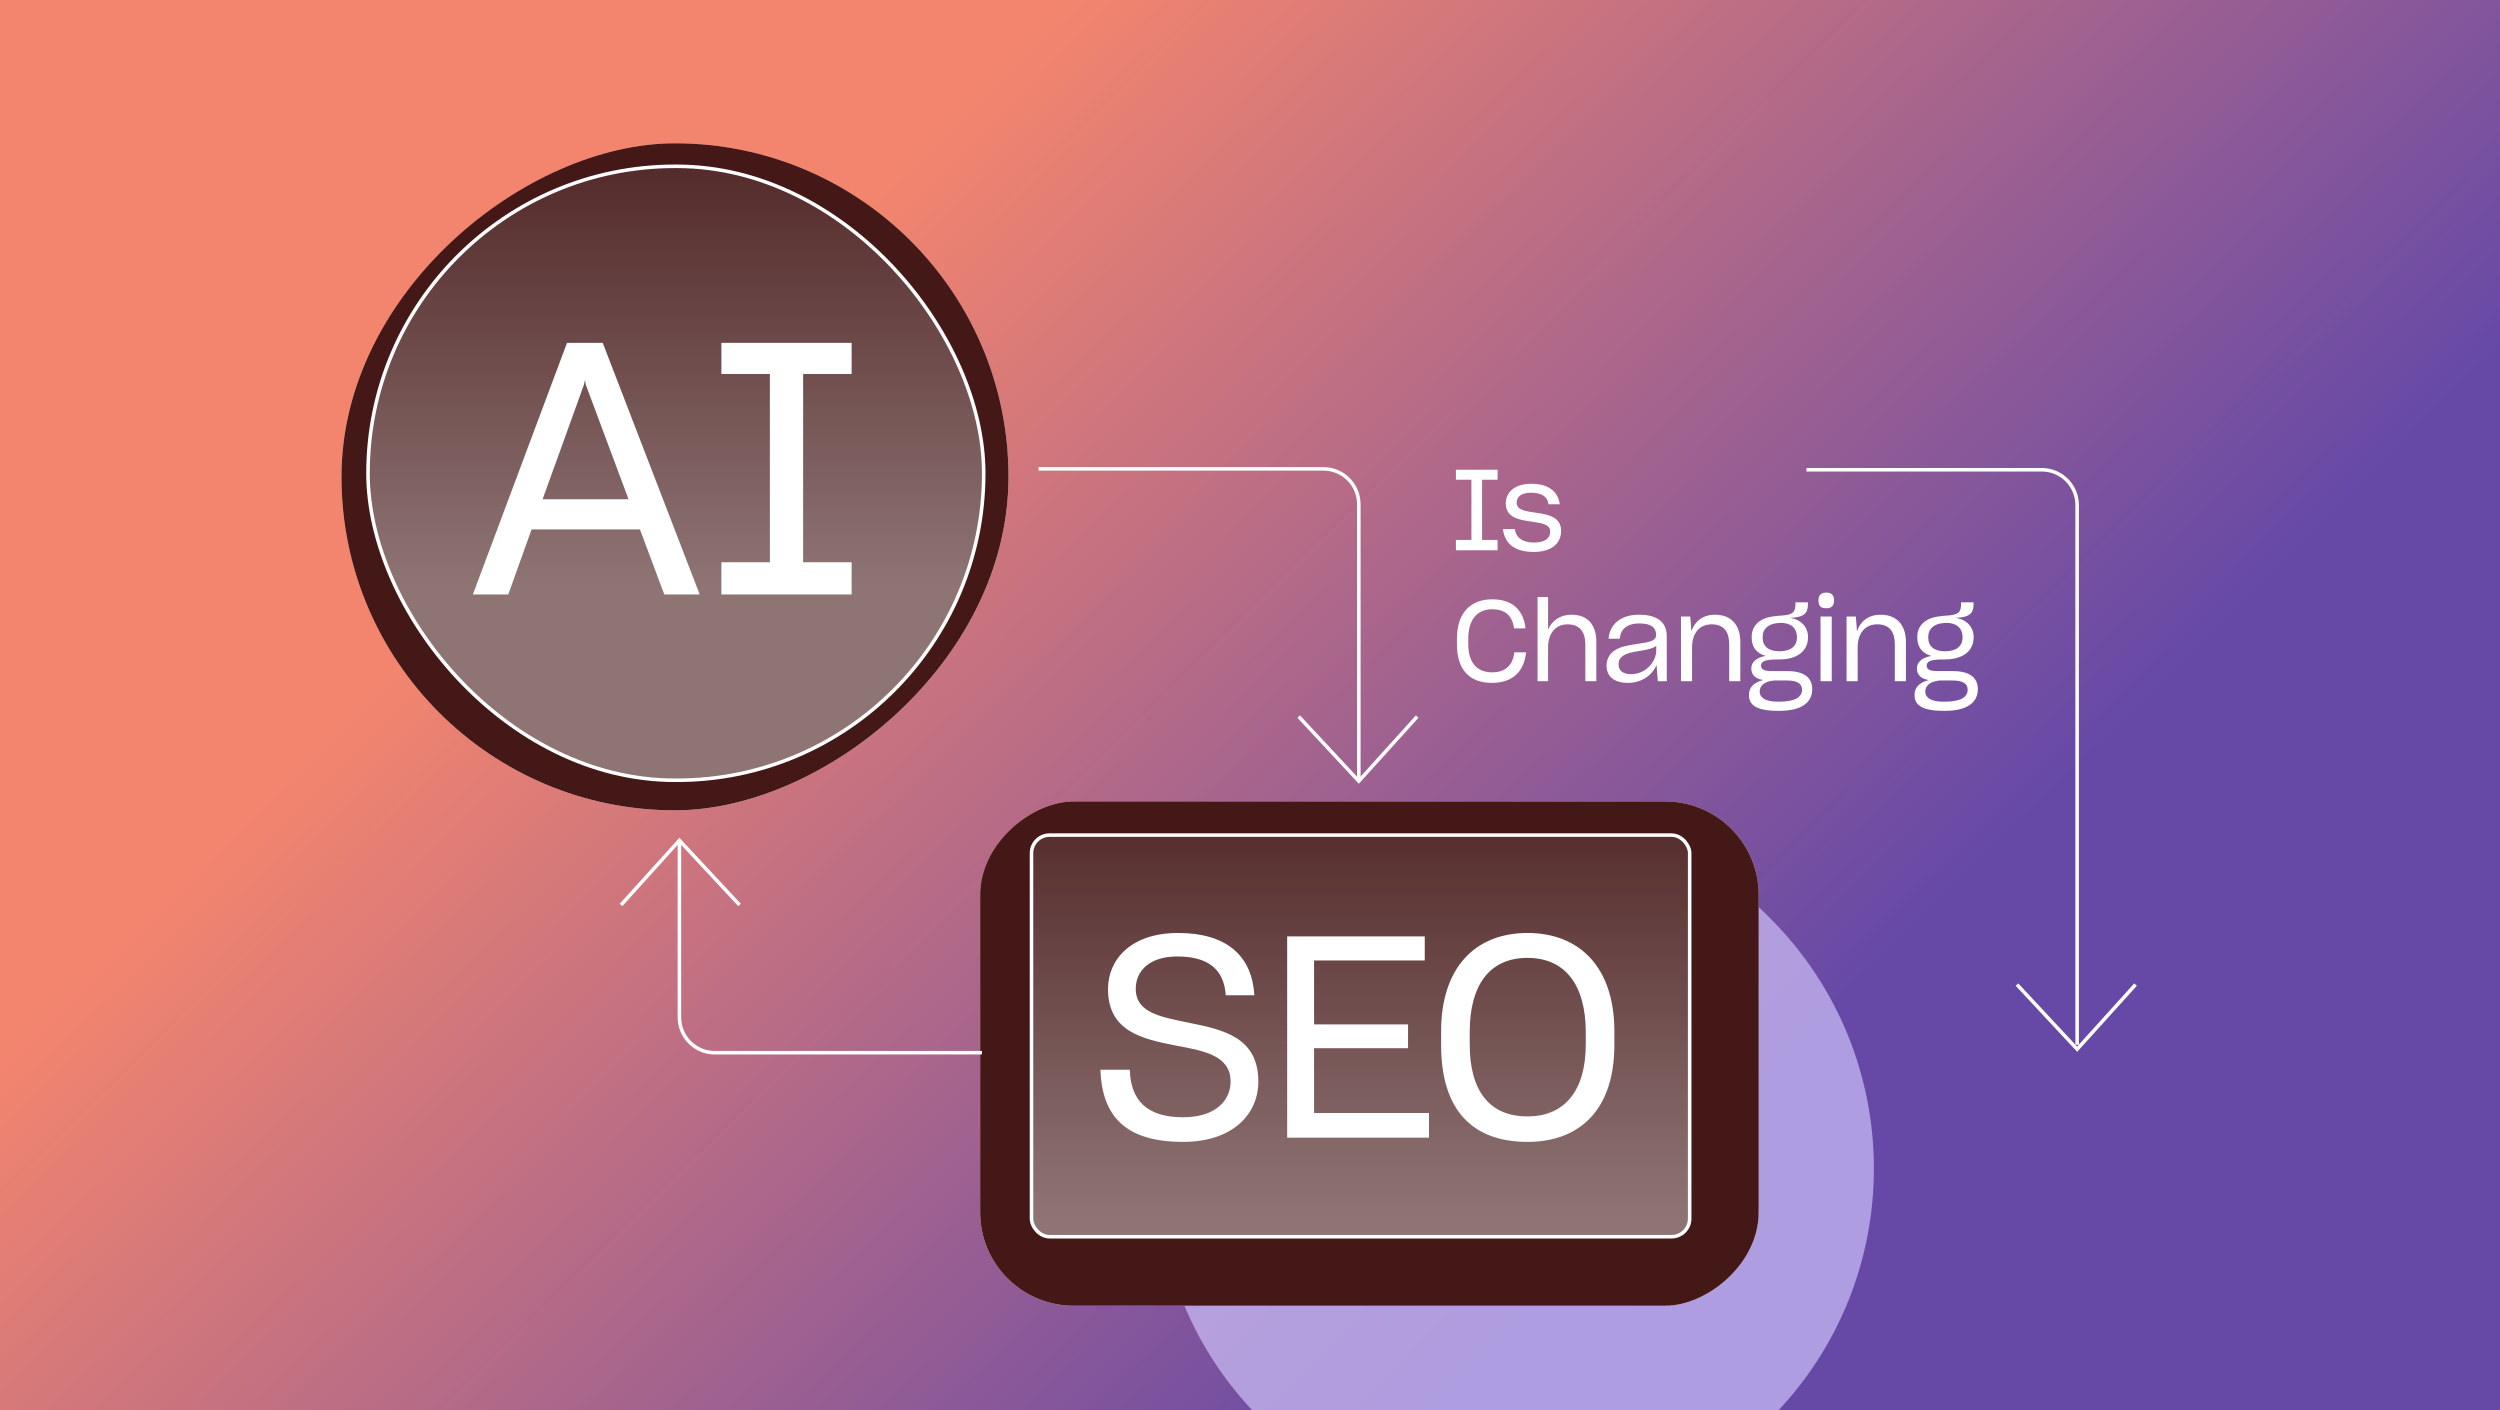
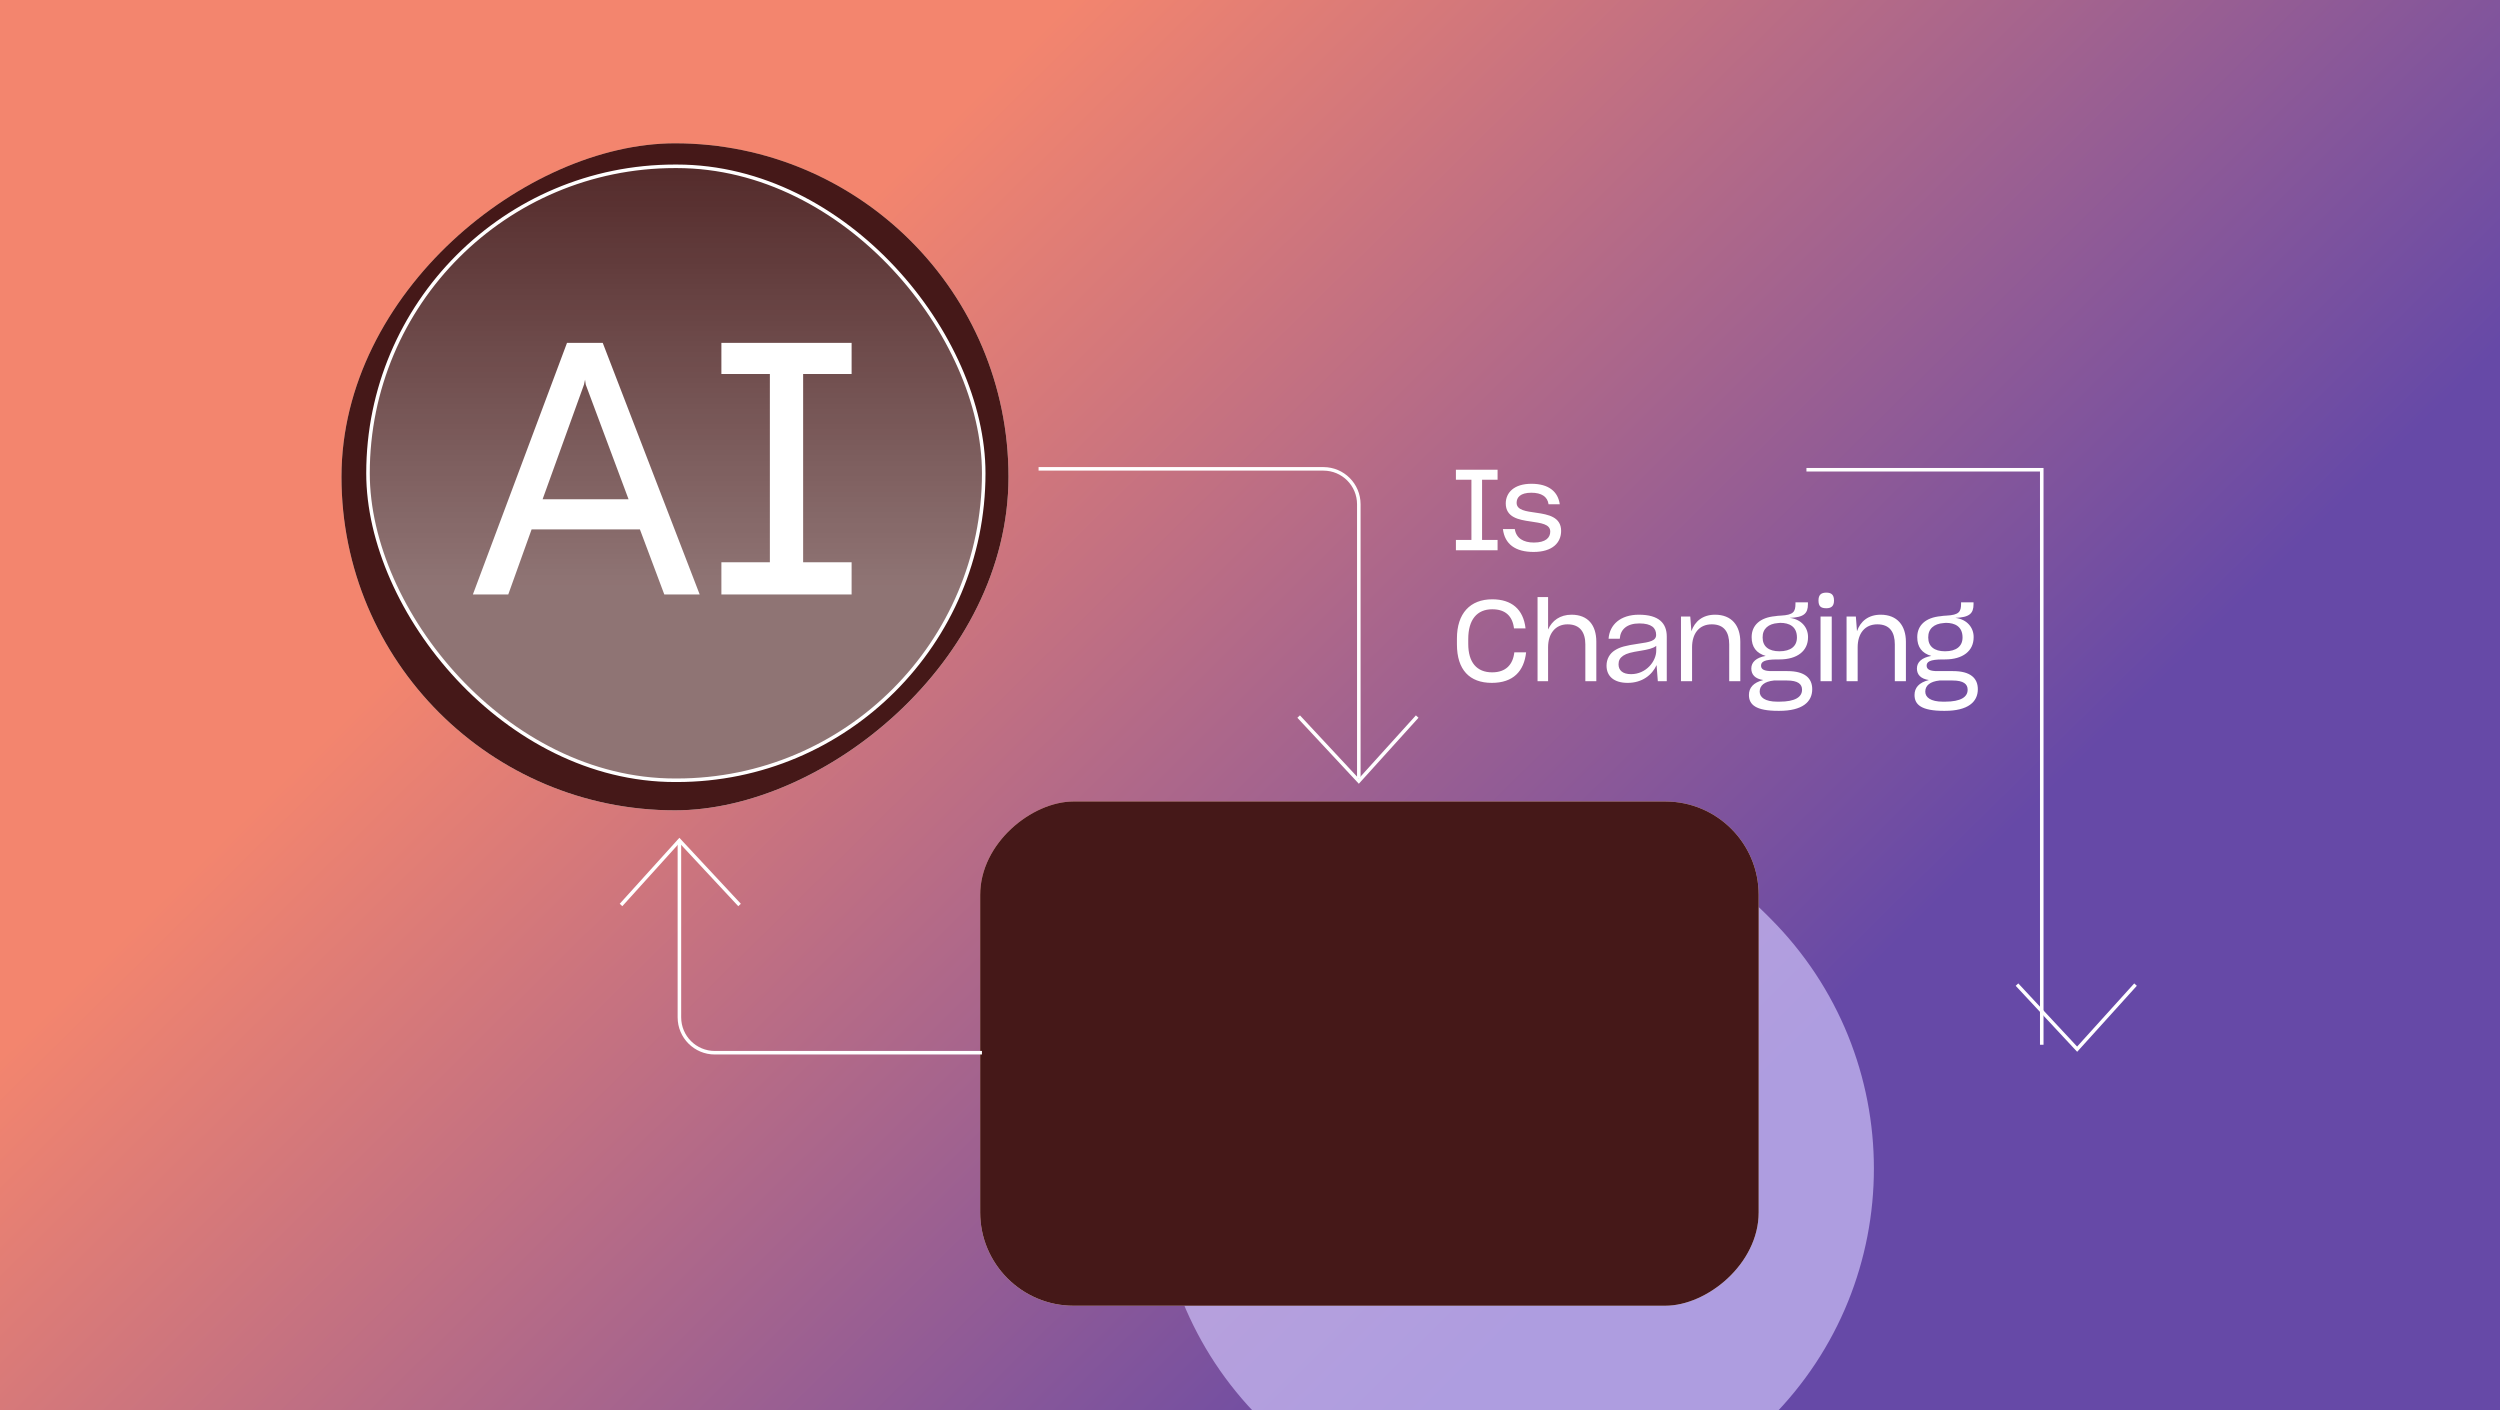
<svg xmlns="http://www.w3.org/2000/svg" width="1413" height="797" viewBox="0 0 1413 797" fill="none">
  <g clip-path="url(#clip0_13096_309)">
    <rect width="1413" height="796.978" fill="url(#paint0_linear_13096_309)" />
    <g style="mix-blend-mode:overlay" filter="url(#filter0_f_13096_309)">
      <rect x="571" y="660.484" width="403.737" height="403.737" rx="200" transform="rotate(-45 571 660.484)" fill="url(#paint1_radial_13096_309)" fill-opacity="0.7" />
    </g>
    <g style="mix-blend-mode:overlay" filter="url(#filter1_f_13096_309)">
      <rect x="193" y="458" width="377" height="377" rx="188.5" transform="rotate(-90 193 458)" fill="url(#paint2_radial_13096_309)" />
      <rect x="193" y="458" width="377" height="377" rx="188.5" transform="rotate(-90 193 458)" fill="url(#paint3_radial_13096_309)" />
    </g>
    <g style="mix-blend-mode:overlay" filter="url(#filter2_f_13096_309)">
      <rect x="554" y="738" width="285" height="440" rx="52.788" transform="rotate(-90 554 738)" fill="url(#paint4_radial_13096_309)" />
      <rect x="554" y="738" width="285" height="440" rx="52.788" transform="rotate(-90 554 738)" fill="url(#paint5_radial_13096_309)" />
    </g>
    <rect x="208" y="94" width="348" height="347" rx="173.5" fill="url(#paint6_linear_13096_309)" fill-opacity="0.4" stroke="white" stroke-width="2" />
-     <rect x="583" y="472" width="372" height="227" rx="10.23" fill="url(#paint7_linear_13096_309)" fill-opacity="0.4" stroke="white" stroke-width="2" />
    <g filter="url(#filter3_d_13096_309)">
      <path d="M554 593H403C391.954 593 383 584.046 383 573V473" stroke="white" stroke-width="2" />
      <path d="M417 509.5L383 473L350 509.5" stroke="white" stroke-width="2" />
    </g>
    <g filter="url(#filter4_d_13096_309)">
      <path d="M586 263H747C758.046 263 767 271.954 767 283V438" stroke="white" stroke-width="2" />
      <path d="M733 403L767 439.5L800 403" stroke="white" stroke-width="2" />
    </g>
    <g filter="url(#filter5_d_13096_309)">
-       <path d="M1020 263.5H1153C1164.05 263.5 1173 272.454 1173 283.5V588.5" stroke="white" stroke-width="2" />
+       <path d="M1020 263.5H1153V588.5" stroke="white" stroke-width="2" />
      <path d="M1139 554.5L1173 591L1206 554.5" stroke="white" stroke-width="2" />
    </g>
    <path d="M267.268 336L320.468 193.8H340.668L395.468 336H375.468L361.668 299.2H300.468L287.268 336H267.268ZM330.068 217.4L306.668 282.2H355.268L331.068 217.4L330.668 214.6L330.068 217.4ZM407.73 317.8H435.13V211.4H407.73V193.8H481.33V211.4H453.93V317.8H481.33V336H407.73V317.8Z" fill="white" />
-     <path d="M668.646 645.4C635.526 645.4 622.886 630.36 621.926 604.6H638.566C639.046 621.88 648.166 631.48 668.646 631.48C687.206 631.48 695.526 621.88 695.526 611.32C695.526 596.44 680.326 593.88 664.006 590.84C645.606 587.16 626.246 583 626.246 559C626.246 542.2 639.366 527.32 665.766 527.32C693.926 527.32 707.686 540.76 708.966 562.52H692.806C691.846 548.28 683.366 540.6 665.446 540.6C649.286 540.6 641.926 549.08 641.926 558.84C641.926 572.76 656.646 574.84 672.646 578.2C691.526 582.04 711.046 586.36 711.206 611C711.366 629.72 696.646 645.4 668.646 645.4ZM727.511 643V529.24H805.271V542.84H742.711V579H795.831V592.44H742.711V629.08H807.671V643H727.511ZM863.318 645.4C832.278 645.4 814.518 627.48 814.518 590.68V582.84C814.518 547.16 833.558 527.32 863.318 527.32C892.758 527.32 912.438 546.68 912.438 582.84V590.68C912.438 627.16 892.918 645.4 863.318 645.4ZM863.318 631C884.118 631 896.278 616.76 896.278 590.2V583.48C896.278 556.44 884.438 541.4 863.318 541.4C841.878 541.4 830.678 556.76 830.678 583.32V590.2C830.678 616.6 841.878 631 863.318 631Z" fill="white" />
    <path d="M822.88 305.176H831.648V271.128H822.88V265.496H846.432V271.128H837.664V305.176H846.432V311H822.88V305.176ZM866.794 311.96C856.49 311.96 850.473 307.544 849.449 299.032H856.169C856.938 304.28 861.161 306.648 866.922 306.648C873.642 306.648 876.201 303.896 876.201 300.44C876.201 296.152 870.889 295.64 865.129 294.744C858.345 293.784 851.049 292.44 851.049 284.504C851.113 278.424 855.721 273.432 865.577 273.432C875.434 273.432 880.618 277.976 881.578 285.016H875.242C874.666 280.728 871.274 278.488 865.514 278.488C859.241 278.488 857.193 281.176 857.193 284.184C857.193 288.408 862.569 288.984 868.33 289.816C875.05 290.776 882.346 292.184 882.346 300.056C882.346 306.712 877.482 311.96 866.794 311.96ZM851.049 284.504V284.568V284.504ZM843.168 385.96C830.56 385.96 823.456 378.536 823.456 364.2V360.872C823.456 346.664 830.944 338.728 843.424 338.728C854.304 338.728 861.024 344.296 862.24 355.176V355.24V355.176H855.712C854.88 348.264 850.912 344.36 843.424 344.36C834.784 344.36 829.856 350.248 829.856 361.192V363.944C829.856 374.376 834.656 380.008 843.36 380.008C851.104 380.008 855.136 375.656 855.904 368.616V368.68H862.56C861.408 379.368 855.264 385.96 843.168 385.96ZM862.56 368.616V368.68V368.616ZM869.023 385V337.448H874.975V355.816C877.215 350.76 881.759 347.432 888.223 347.432C897.567 347.432 902.239 353.384 902.239 362.664V385H896.031V364.2C896.031 357.544 893.151 352.872 885.983 352.872C879.007 352.872 874.975 358.248 874.975 365.8V385H869.023ZM919.979 385.96C912.107 385.96 908.011 382.12 908.011 376.232C908.011 372.392 909.867 369.32 912.747 367.528C915.691 365.672 918.699 364.904 926.059 363.816C932.459 362.92 936.043 362.216 936.043 358.824C936.043 354.92 933.419 352.36 926.571 352.36C919.403 352.36 915.819 355.88 915.499 361H909.163C909.739 353.064 915.883 347.432 926.315 347.432C937.643 347.432 942.059 352.296 942.059 359.784V385H937.003L936.299 375.912C933.739 381.544 928.107 385.96 919.979 385.96ZM921.899 381.032C930.283 381.032 936.107 373.864 936.107 367.72V365.032C934.443 366.44 931.371 367.144 927.403 367.784C921.835 368.68 919.467 369.256 917.419 370.6C915.563 371.88 914.795 373.352 914.795 375.464C914.795 378.856 917.099 381.032 921.899 381.032ZM950.085 385V348.456H955.333L955.973 356.776C957.893 351.144 962.437 347.432 969.349 347.432C978.757 347.432 983.621 353.576 983.621 362.792V385H977.349V364.2C977.349 357.416 974.597 352.872 967.493 352.872C960.325 352.872 956.357 358.12 956.357 365.864V385H950.085ZM989.838 377.832C989.838 374.248 992.59 371.688 997.966 370.728C992.654 369.192 990.03 365.672 990.03 360.168V360.104C990.03 353.384 994.83 349.032 1003.28 348.264C1004.3 348.072 1005.26 348.008 1006.54 347.944C1013.65 347.56 1014.8 345.832 1014.8 341.16V340.456H1021.84V341.544C1021.84 346.728 1019.53 348.968 1011.47 349.224H1011.6C1018.25 350.056 1021.9 354.792 1021.9 359.976V360.232C1021.9 367.912 1015.82 372.712 1005.71 372.712H1004.49C997.006 372.712 995.342 374.12 995.342 376.232C995.342 378.28 997.07 379.368 1001.68 379.304H1010.25C1020.05 379.304 1024.27 383.272 1024.27 389.544C1024.27 396.776 1018.64 401.768 1005.65 401.768H1005.07C992.398 401.768 988.494 398.312 988.494 392.808C988.494 388.776 990.926 385.768 996.622 384.36C991.95 383.656 989.838 381.288 989.838 377.832ZM1005.71 368.104C1012.17 368.104 1015.63 365.224 1015.63 360.296V360.168C1015.57 354.024 1011.21 352.04 1006.22 352.04C1005.65 352.04 1005.26 352.104 1004.81 352.168C999.566 352.552 996.174 355.368 996.238 360.232V360.36C996.238 365.352 999.63 368.104 1005.71 368.104ZM1004.56 396.584H1005.71C1014.86 396.584 1018.51 393.832 1018.51 389.864V389.8C1018.51 386.664 1016.21 384.616 1010 384.616H1002.64C997.198 385.192 994.574 387.496 994.574 390.888V390.952C994.574 394.088 997.518 396.584 1004.56 396.584ZM1032.23 343.784C1029.09 343.784 1027.81 342.632 1027.81 339.368C1027.81 336.168 1029.35 334.952 1032.23 334.952C1035.11 334.952 1036.58 336.168 1036.58 339.432C1036.58 342.504 1035.11 343.784 1032.23 343.784ZM1028.97 385V348.456H1035.3V385H1028.97ZM1043.68 385V348.456H1048.93L1049.57 356.776C1051.49 351.144 1056.03 347.432 1062.95 347.432C1072.35 347.432 1077.22 353.576 1077.22 362.792V385H1070.95V364.2C1070.95 357.416 1068.19 352.872 1061.09 352.872C1053.92 352.872 1049.95 358.12 1049.95 365.864V385H1043.68ZM1083.44 377.832C1083.44 374.248 1086.19 371.688 1091.56 370.728C1086.25 369.192 1083.63 365.672 1083.63 360.168V360.104C1083.63 353.384 1088.43 349.032 1096.88 348.264C1097.9 348.072 1098.86 348.008 1100.14 347.944C1107.24 347.56 1108.4 345.832 1108.4 341.16V340.456H1115.44V341.544C1115.44 346.728 1113.13 348.968 1105.07 349.224H1105.2C1111.85 350.056 1115.5 354.792 1115.5 359.976V360.232C1115.5 367.912 1109.42 372.712 1099.31 372.712H1098.09C1090.6 372.712 1088.94 374.12 1088.94 376.232C1088.94 378.28 1090.67 379.368 1095.28 379.304H1103.85C1113.64 379.304 1117.87 383.272 1117.87 389.544C1117.87 396.776 1112.24 401.768 1099.24 401.768H1098.67C1086 401.768 1082.09 398.312 1082.09 392.808C1082.09 388.776 1084.52 385.768 1090.22 384.36C1085.55 383.656 1083.44 381.288 1083.44 377.832ZM1099.31 368.104C1105.77 368.104 1109.23 365.224 1109.23 360.296V360.168C1109.16 354.024 1104.81 352.04 1099.82 352.04C1099.24 352.04 1098.86 352.104 1098.41 352.168C1093.16 352.552 1089.77 355.368 1089.84 360.232V360.36C1089.84 365.352 1093.23 368.104 1099.31 368.104ZM1098.16 396.584H1099.31C1108.46 396.584 1112.11 393.832 1112.11 389.864V389.8C1112.11 386.664 1109.8 384.616 1103.6 384.616H1096.24C1090.8 385.192 1088.17 387.496 1088.17 390.888V390.952C1088.17 394.088 1091.12 396.584 1098.16 396.584Z" fill="white" />
  </g>
  <defs>
    <filter id="filter0_f_13096_309" x="491.545" y="295.542" width="729.881" height="729.885" filterUnits="userSpaceOnUse" color-interpolation-filters="sRGB">
      <feFlood flood-opacity="0" result="BackgroundImageFix" />
      <feBlend mode="normal" in="SourceGraphic" in2="BackgroundImageFix" result="shape" />
      <feGaussianBlur stdDeviation="81.149" result="effect1_foregroundBlur_13096_309" />
    </filter>
    <filter id="filter1_f_13096_309" x="30.702" y="-81.298" width="701.596" height="701.596" filterUnits="userSpaceOnUse" color-interpolation-filters="sRGB">
      <feFlood flood-opacity="0" result="BackgroundImageFix" />
      <feBlend mode="normal" in="SourceGraphic" in2="BackgroundImageFix" result="shape" />
      <feGaussianBlur stdDeviation="81.149" result="effect1_foregroundBlur_13096_309" />
    </filter>
    <filter id="filter2_f_13096_309" x="391.702" y="290.702" width="764.596" height="609.596" filterUnits="userSpaceOnUse" color-interpolation-filters="sRGB">
      <feFlood flood-opacity="0" result="BackgroundImageFix" />
      <feBlend mode="normal" in="SourceGraphic" in2="BackgroundImageFix" result="shape" />
      <feGaussianBlur stdDeviation="81.149" result="effect1_foregroundBlur_13096_309" />
    </filter>
    <filter id="filter3_d_13096_309" x="345.258" y="468.52" width="214.742" height="132.48" filterUnits="userSpaceOnUse" color-interpolation-filters="sRGB">
      <feFlood flood-opacity="0" result="BackgroundImageFix" />
      <feColorMatrix in="SourceAlpha" type="matrix" values="0 0 0 0 0 0 0 0 0 0 0 0 0 0 0 0 0 0 127 0" result="hardAlpha" />
      <feOffset dx="1" dy="2" />
      <feGaussianBlur stdDeviation="2.5" />
      <feComposite in2="hardAlpha" operator="out" />
      <feColorMatrix type="matrix" values="0 0 0 0 0 0 0 0 0 0 0 0 0 0 0 0 0 0 0.25 0" />
      <feBlend mode="normal" in2="BackgroundImageFix" result="effect1_dropShadow_13096_309" />
      <feBlend mode="normal" in="SourceGraphic" in2="effect1_dropShadow_13096_309" result="shape" />
    </filter>
    <filter id="filter4_d_13096_309" x="582" y="259" width="224.742" height="188.98" filterUnits="userSpaceOnUse" color-interpolation-filters="sRGB">
      <feFlood flood-opacity="0" result="BackgroundImageFix" />
      <feColorMatrix in="SourceAlpha" type="matrix" values="0 0 0 0 0 0 0 0 0 0 0 0 0 0 0 0 0 0 127 0" result="hardAlpha" />
      <feOffset dx="1" dy="2" />
      <feGaussianBlur stdDeviation="2.5" />
      <feComposite in2="hardAlpha" operator="out" />
      <feColorMatrix type="matrix" values="0 0 0 0 0 0 0 0 0 0 0 0 0 0 0 0 0 0 0.25 0" />
      <feBlend mode="normal" in2="BackgroundImageFix" result="effect1_dropShadow_13096_309" />
      <feBlend mode="normal" in="SourceGraphic" in2="effect1_dropShadow_13096_309" result="shape" />
    </filter>
    <filter id="filter5_d_13096_309" x="1016" y="259.5" width="196.742" height="339.98" filterUnits="userSpaceOnUse" color-interpolation-filters="sRGB">
      <feFlood flood-opacity="0" result="BackgroundImageFix" />
      <feColorMatrix in="SourceAlpha" type="matrix" values="0 0 0 0 0 0 0 0 0 0 0 0 0 0 0 0 0 0 127 0" result="hardAlpha" />
      <feOffset dx="1" dy="2" />
      <feGaussianBlur stdDeviation="2.5" />
      <feComposite in2="hardAlpha" operator="out" />
      <feColorMatrix type="matrix" values="0 0 0 0 0 0 0 0 0 0 0 0 0 0 0 0 0 0 0.25 0" />
      <feBlend mode="normal" in2="BackgroundImageFix" result="effect1_dropShadow_13096_309" />
      <feBlend mode="normal" in="SourceGraphic" in2="effect1_dropShadow_13096_309" result="shape" />
    </filter>
    <linearGradient id="paint0_linear_13096_309" x1="566.5" y1="38" x2="1064" y2="542" gradientUnits="userSpaceOnUse">
      <stop stop-color="#F3856E" />
      <stop offset="1" stop-color="#6649A7" />
    </linearGradient>
    <radialGradient id="paint1_radial_13096_309" cx="0" cy="0" r="1" gradientTransform="matrix(65.861 461.029 -539.77 388.819 674.373 655.903)" gradientUnits="userSpaceOnUse">
      <stop offset="0" stop-color="#CEC1F8" />
    </radialGradient>
    <radialGradient id="paint2_radial_13096_309" cx="0" cy="0" r="1" gradientUnits="userSpaceOnUse" gradientTransform="translate(230.58 736.922) rotate(-26.97) scale(690.024 1052.6)">
      <stop stop-color="white" />
      <stop offset="0.681" stop-color="#FFBA9E" />
    </radialGradient>
    <radialGradient id="paint3_radial_13096_309" cx="0" cy="0" r="1" gradientTransform="matrix(61.5 430.497 -504.024 363.069 289.527 453.722)" gradientUnits="userSpaceOnUse">
      <stop offset="0" stop-color="#451818" />
    </radialGradient>
    <radialGradient id="paint4_radial_13096_309" cx="0" cy="0" r="1" gradientTransform="matrix(464.905 -365.239 360.883 1094.89 582.409 1063.53)" gradientUnits="userSpaceOnUse">
      <stop stop-color="white" />
      <stop offset="0.681" stop-color="#FFBA9E" />
    </radialGradient>
    <radialGradient id="paint5_radial_13096_309" cx="0" cy="0" r="1" gradientTransform="matrix(46.492 502.437 -381.026 423.741 626.971 733.008)" gradientUnits="userSpaceOnUse">
      <stop offset="0" stop-color="#451818" />
    </radialGradient>
    <linearGradient id="paint6_linear_13096_309" x1="382" y1="93" x2="382" y2="332.06" gradientUnits="userSpaceOnUse">
      <stop stop-color="white" stop-opacity="0.2" />
      <stop offset="1" stop-color="white" />
    </linearGradient>
    <linearGradient id="paint7_linear_13096_309" x1="769" y1="458.5" x2="769" y2="688" gradientUnits="userSpaceOnUse">
      <stop stop-color="white" stop-opacity="0.2" />
      <stop offset="1" stop-color="white" />
    </linearGradient>
    <clipPath id="clip0_13096_309">
      <rect width="1413" height="796.978" fill="white" />
    </clipPath>
  </defs>
</svg>